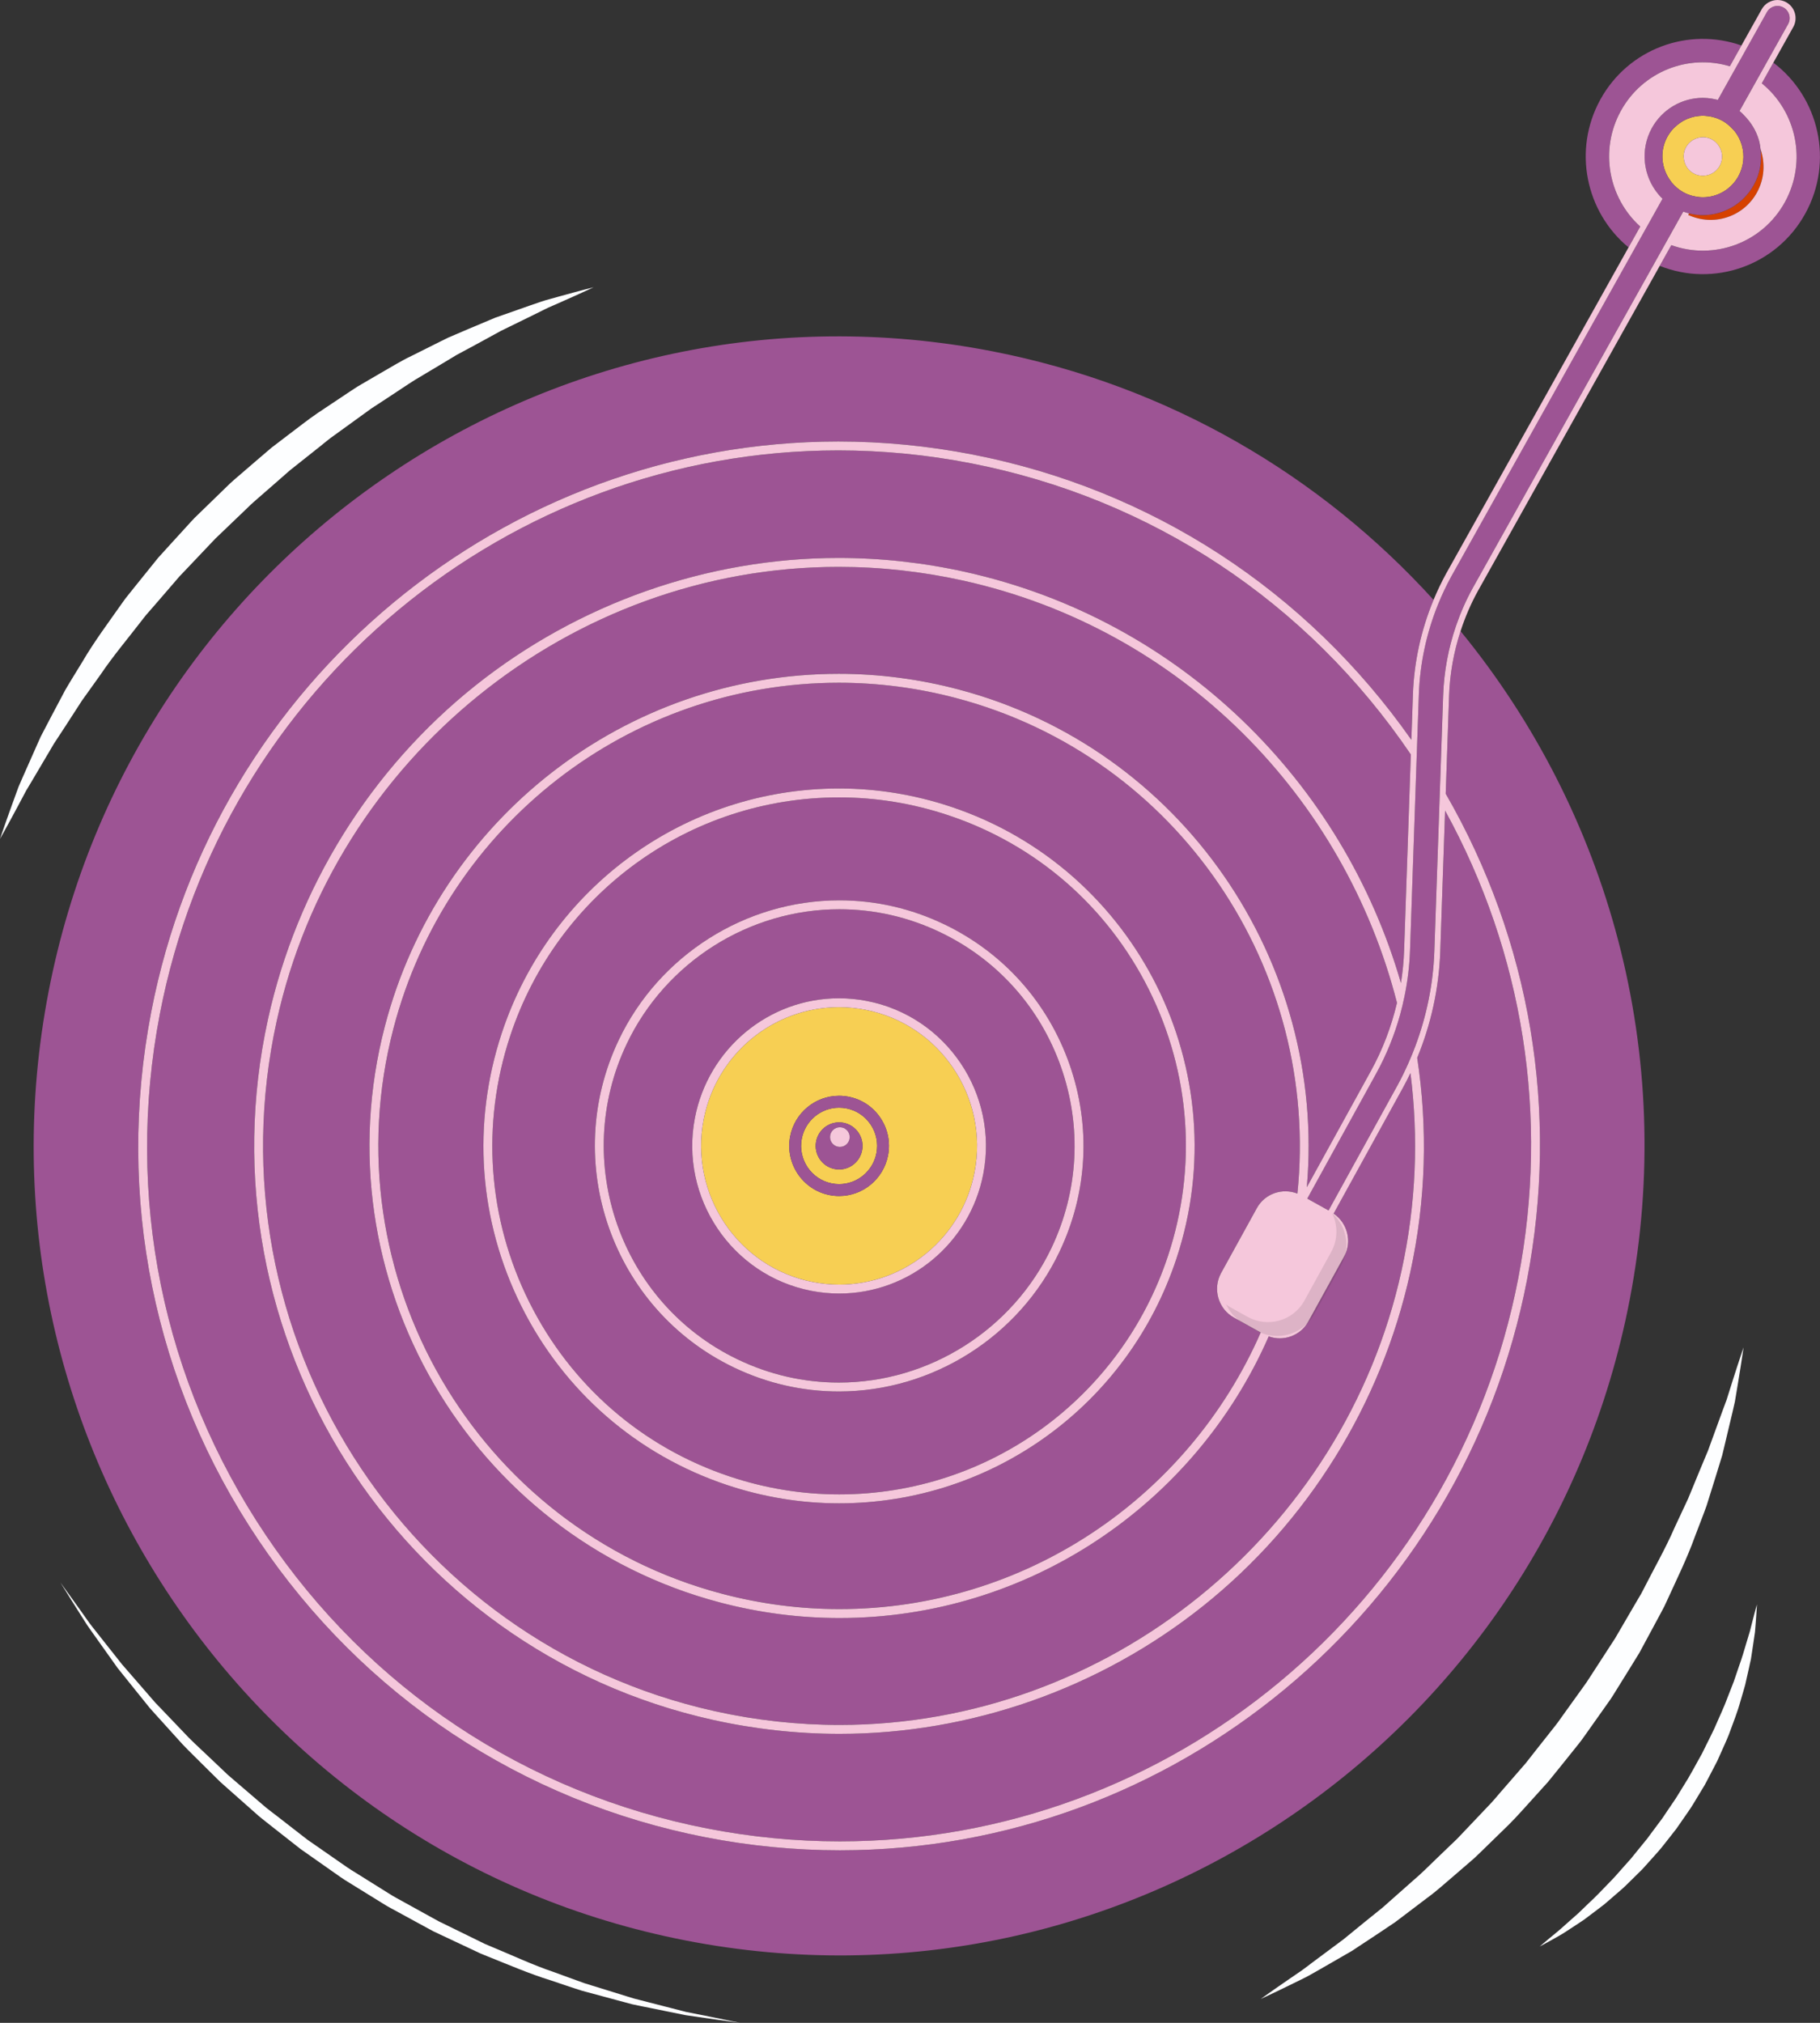
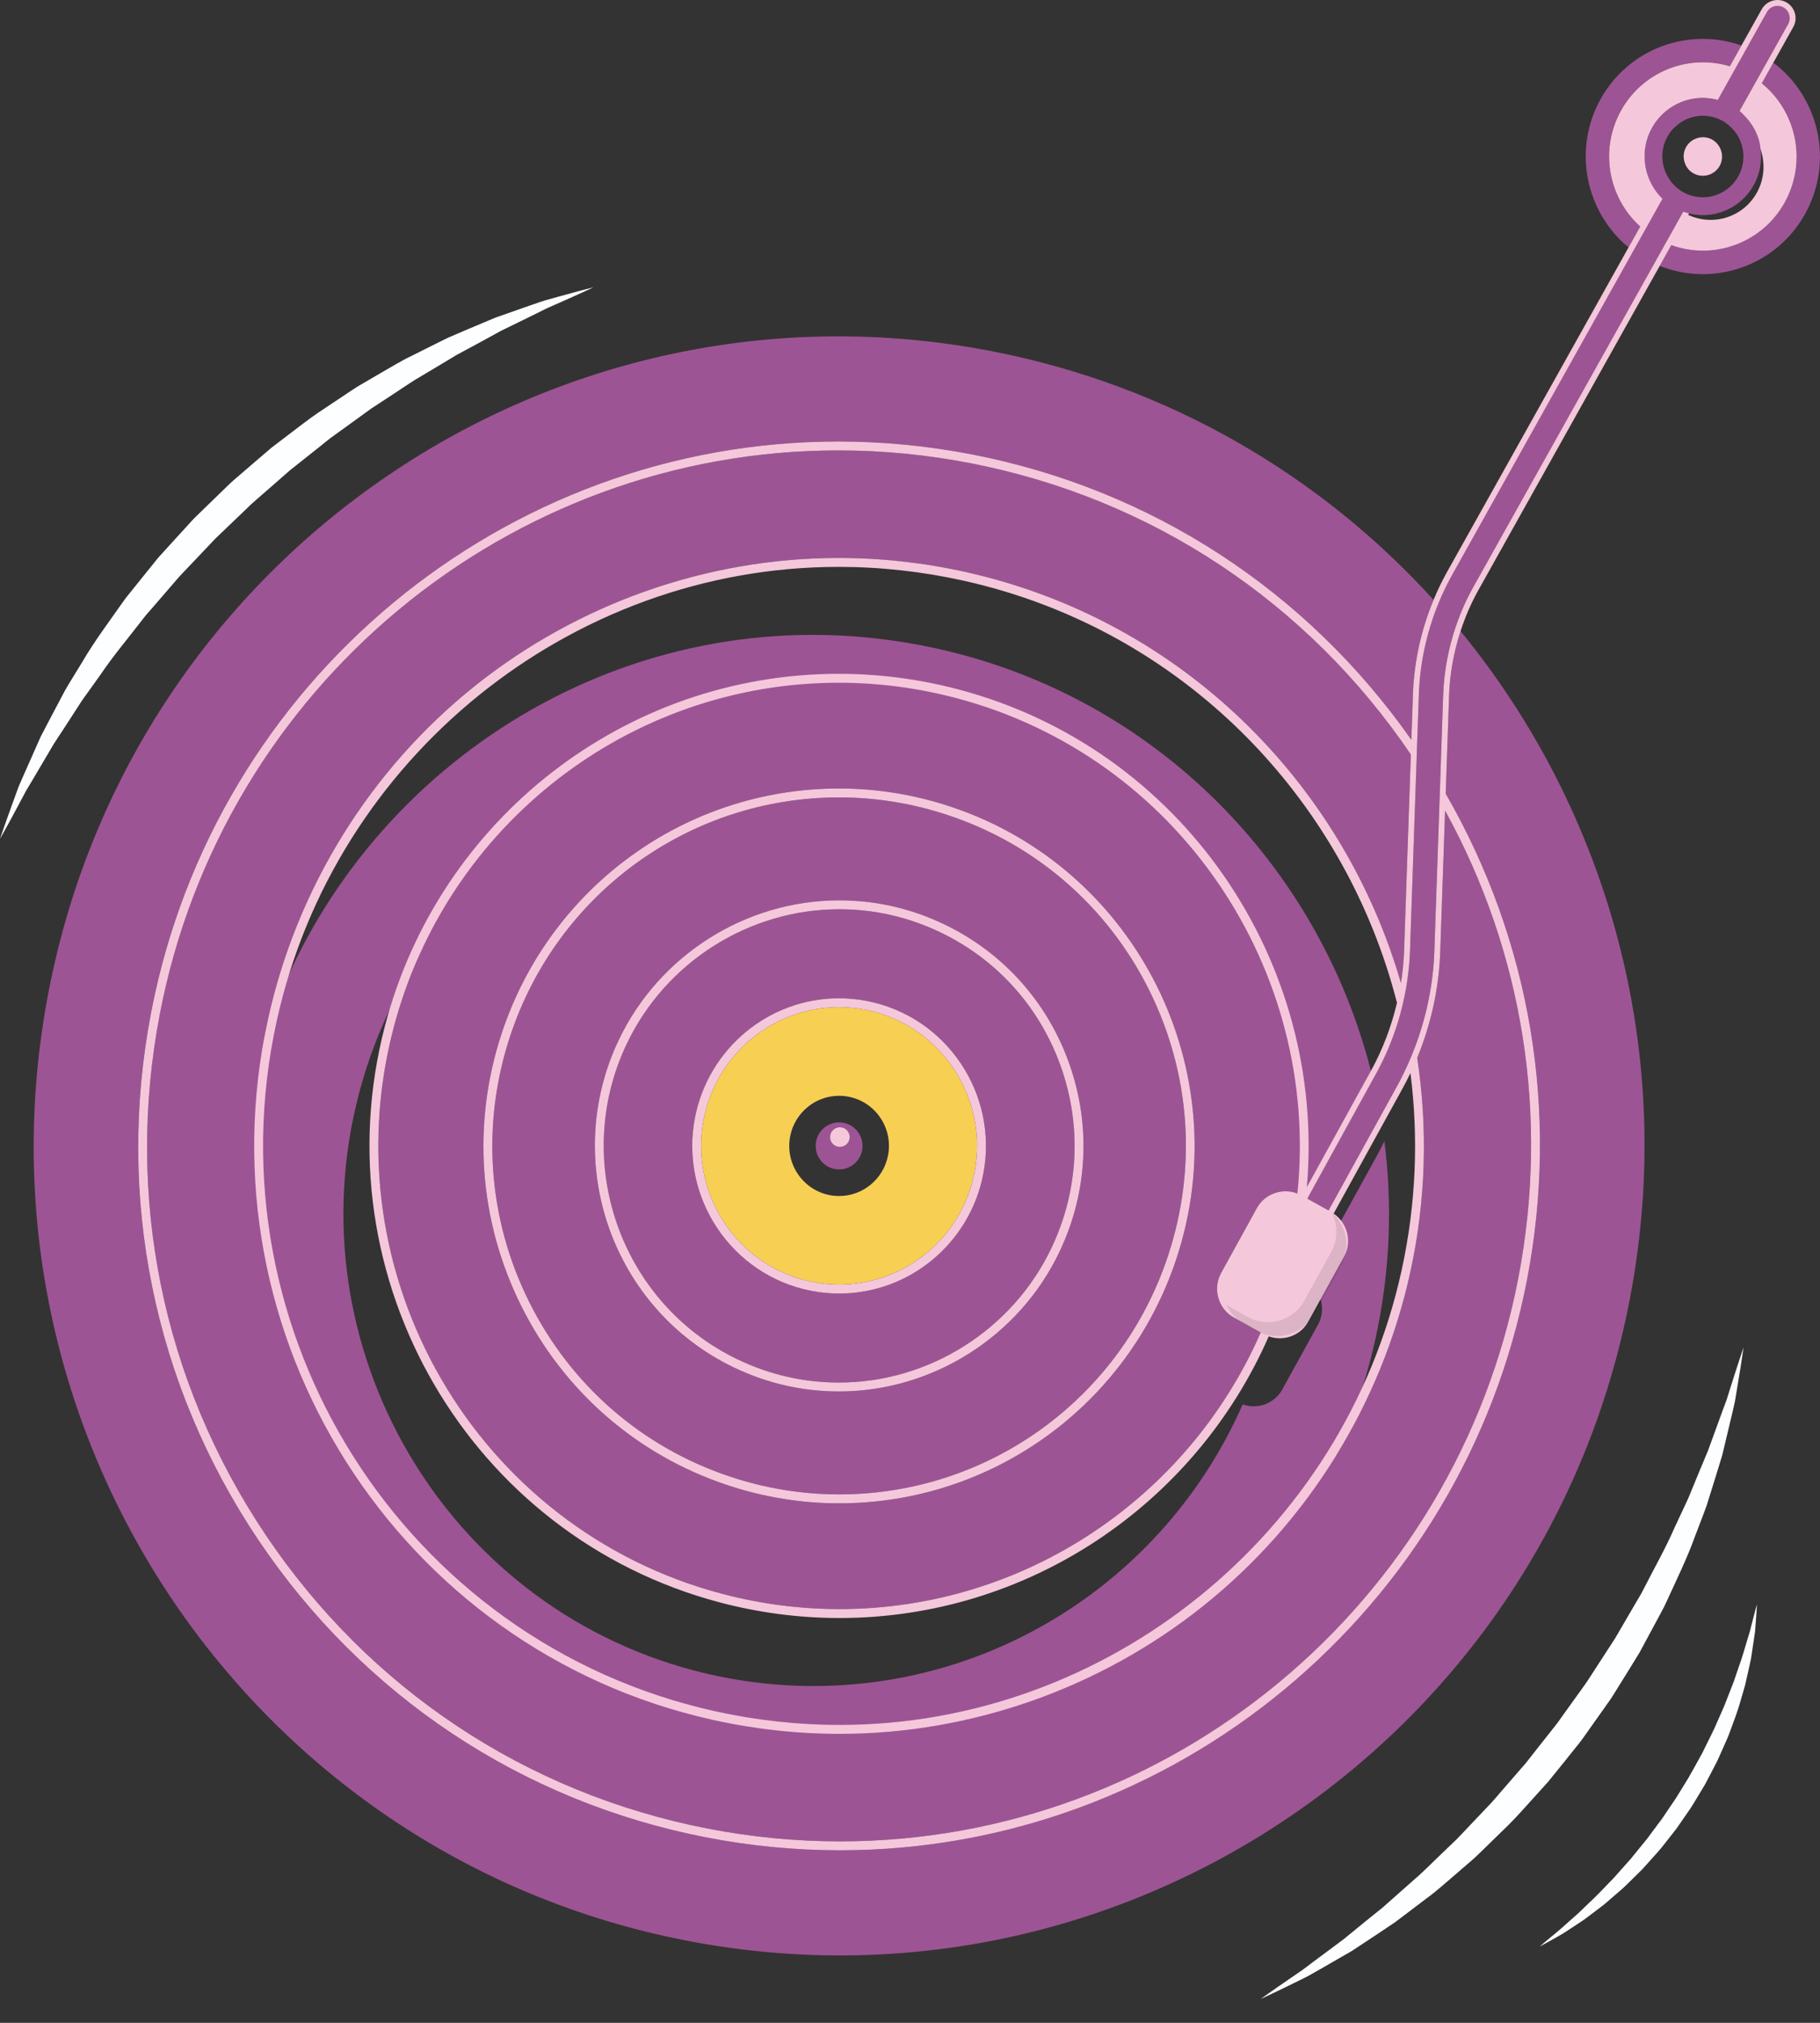
<svg xmlns="http://www.w3.org/2000/svg" x="0px" y="0px" width="100%" viewBox="0 0 180 200" style="vertical-align: middle; max-width: 100%; width: 100%;">
  <rect x="0" y="0" width="180" height="200" fill="#333333" stroke="none" />
  <g>
    <path fill="rgb(247,207,83)" d="M85.584,99.836c-0.863-0.168-1.741-0.253-2.611-0.253c-6.513,0-12.14,4.67-13.381,11.105    c-1.432,7.422,3.414,14.63,10.8,16.068c0.862,0.168,1.741,0.253,2.612,0.253c6.514,0,12.141-4.67,13.379-11.105    C97.816,108.482,92.971,101.273,85.584,99.836z M78.147,112.354c0.448-2.324,2.482-4.012,4.836-4.012    c0.314,0,0.632,0.03,0.942,0.091c1.293,0.252,2.411,0.994,3.148,2.091c0.737,1.097,1.005,2.416,0.754,3.716    c-0.448,2.324-2.481,4.012-4.835,4.012c-0.314,0-0.632-0.03-0.943-0.091C79.381,117.64,77.631,115.036,78.147,112.354z" />
-     <path fill="rgb(247,207,83)" d="M82.273,117.005c0.237,0.047,0.48,0.07,0.72,0.07c1.794,0,3.344-1.287,3.686-3.06    c0.191-0.991-0.014-1.998-0.575-2.834c-0.562-0.836-1.415-1.402-2.4-1.595c-0.238-0.046-0.48-0.069-0.72-0.069    c-1.794,0-3.345,1.287-3.687,3.061C78.902,114.623,80.237,116.609,82.273,117.005z M80.715,112.854    c0.243-1.262,1.458-2.086,2.714-1.841c1.255,0.244,2.076,1.465,1.833,2.727c-0.243,1.261-1.458,2.086-2.713,1.842    C81.292,115.336,80.472,114.115,80.715,112.854z" />
-     <path fill="rgb(247,207,83)" d="M172.27,14.362c-0.144-0.502-0.381-0.961-0.69-1.362c-0.063-0.081-0.139-0.151-0.208-0.228    c-0.068-0.076-0.139-0.15-0.214-0.22c-0.241-0.229-0.502-0.438-0.8-0.604c-0.424-0.236-0.889-0.389-1.364-0.459    c-0.106-0.016-0.212-0.023-0.319-0.03c-0.085-0.006-0.17-0.017-0.256-0.017c-0.025,0-0.049,0.004-0.074,0.005    c-0.678,0.013-1.327,0.196-1.897,0.52c-0.094,0.057-0.187,0.114-0.276,0.177c-0.191,0.13-0.373,0.274-0.54,0.437    c-0.037,0.034-0.072,0.07-0.109,0.105c-0.236,0.248-0.446,0.527-0.616,0.836c-0.709,1.285-0.629,2.787,0.057,3.973    c0.056,0.096,0.115,0.19,0.179,0.282c0.062,0.088,0.12,0.177,0.189,0.261c0.311,0.378,0.688,0.711,1.142,0.963    c0.278,0.155,0.574,0.273,0.879,0.357c0.1,0.027,0.199,0.046,0.3,0.066c0.102,0.02,0.203,0.041,0.306,0.053    c0.151,0.018,0.303,0.029,0.455,0.029c1.459,0,2.807-0.797,3.514-2.079C172.443,16.486,172.566,15.397,172.27,14.362z     M170.078,16.4c-0.2,0.362-0.5,0.629-0.846,0.794c-0.132,0.063-0.271,0.107-0.412,0.138c-0.119,0.026-0.239,0.041-0.361,0.044    c-0.327,0.008-0.66-0.061-0.967-0.231c-0.51-0.284-0.83-0.77-0.936-1.303c-0.034-0.176-0.05-0.356-0.034-0.537    c0.022-0.258,0.095-0.516,0.228-0.757c0.137-0.248,0.322-0.449,0.535-0.607c0.146-0.109,0.309-0.191,0.478-0.254    c0.5-0.184,1.07-0.164,1.573,0.115c0.313,0.175,0.553,0.429,0.719,0.72c0.062,0.106,0.111,0.217,0.151,0.333    c0.047,0.138,0.082,0.279,0.098,0.425C170.342,15.655,170.273,16.045,170.078,16.4z" />
  </g>
  <g>
-     <path fill="#D64100" d="M173.459,18.282c-1.016,1.843-2.951,2.989-5.049,2.989c-0.46,0-0.917-0.061-1.363-0.17l-0.083,0.148    c2.48,1.152,5.455,0.224,6.8-2.216c0.751-1.362,0.822-2.906,0.357-4.271C174.272,15.972,174.06,17.195,173.459,18.282z" />
-   </g>
+     </g>
  <g>
    <path fill="rgb(157,84,148)" d="M143.314,68.771l-0.334,9.701c8.384,14.536,11.253,31.417,8.041,48.071    c-6.303,32.679-34.883,56.397-67.958,56.397c-4.421,0-8.882-0.432-13.259-1.284c-18.172-3.538-33.886-13.976-44.246-29.389    c-10.359-15.413-14.126-33.958-10.604-52.218c6.302-32.679,34.882-56.398,67.958-56.398c4.42,0,8.881,0.432,13.258,1.284    c17.701,3.447,33.053,13.452,43.414,28.21l0.154-4.499c0.111-3.202,0.813-6.38,2.041-9.336    c-11.142-12.27-26.164-21.175-43.641-24.578C54.957,26.325,13.167,54.683,4.8,98.073c-8.368,43.389,19.855,85.379,63.037,93.787    c43.183,8.408,84.972-19.95,93.339-63.339c4.703-24.387-2.153-48.331-16.727-66.12C143.778,64.458,143.389,66.608,143.314,68.771z" />
    <path fill="rgb(157,84,148)" d="M93.799,80.607c-3.512-1.172-7.151-1.767-10.816-1.767c-14.789,0-27.86,9.481-32.527,23.593    c-2.888,8.732-2.218,18.071,1.885,26.297c4.103,8.226,11.147,14.354,19.837,17.254c3.512,1.173,7.15,1.768,10.816,1.768    c14.79,0,27.86-9.481,32.526-23.594c2.889-8.731,2.219-18.07-1.883-26.296C109.531,89.637,102.488,83.509,93.799,80.607z     M104.781,123.768c-3.99,8.388-12.553,13.808-21.81,13.808c-3.617,0-7.117-0.801-10.405-2.38    c-12.017-5.774-17.119-20.295-11.373-32.37c3.992-8.388,12.553-13.807,21.811-13.807c3.616,0,7.116,0.801,10.403,2.38    c5.822,2.797,10.211,7.705,12.359,13.819C107.916,111.33,107.566,117.918,104.781,123.768z" />
    <path fill="rgb(157,84,148)" d="M124.307,119.443c0.793-1.436,2.524-2.019,4.008-1.432c2.287-22.079-11.755-43.203-33.771-49.002    c-3.799-1-7.697-1.508-11.586-1.508c-20.681,0-38.793,14.057-44.044,34.185c-6.371,24.42,8.217,49.495,32.521,55.896    c3.798,1.001,7.696,1.508,11.585,1.508c18.248,0,34.488-10.945,41.667-27.345l-2.654-1.478c-1.553-0.864-2.121-2.849-1.26-4.41    L124.307,119.443z M116.354,124.437c-4.785,14.474-18.193,24.197-33.36,24.197c-3.759,0-7.492-0.609-11.092-1.812    c-8.913-2.977-16.138-9.261-20.346-17.697c-4.208-8.436-4.895-18.014-1.933-26.969c4.786-14.473,18.192-24.198,33.361-24.198    c3.759,0,7.49,0.61,11.091,1.812C112.473,85.913,122.467,105.95,116.354,124.437z" />
    <path fill="rgb(157,84,148)" d="M138.867,93.97l0.666-19.371c-10.229-15.095-25.674-25.32-43.527-28.796    c-4.324-0.842-8.729-1.269-13.094-1.269c-32.656,0-60.874,23.418-67.096,55.684c-3.477,18.028,0.241,36.338,10.47,51.557    c10.228,15.218,25.743,25.522,43.685,29.016c4.322,0.842,8.727,1.269,13.092,1.269c32.657,0,60.874-23.418,67.097-55.684    c3.08-15.973,0.501-32.161-7.238-46.23l-0.48,13.949c-0.124,3.597-0.906,7.168-2.278,10.493c1.046,6.878,0.887,14.056-0.694,21.247    c-2.859,12.999-10.137,24.707-20.496,32.967c-10.211,8.143-22.971,12.627-35.931,12.627c-4.188,0-8.404-0.464-12.532-1.38    c-31.143-6.914-50.883-37.996-44.003-69.289c2.858-12.999,10.137-24.707,20.496-32.967c10.211-8.143,22.972-12.627,35.931-12.627    c4.188,0,8.404,0.465,12.531,1.38c21.377,4.745,37.379,20.878,43.089,40.649C138.724,96.127,138.831,95.05,138.867,93.97z" />
-     <path fill="rgb(157,84,148)" d="M135.586,105.875c1.162-2.108,2.022-4.381,2.576-6.726c-5.178-20.245-21.224-36.934-42.887-41.743    c-4.064-0.902-8.217-1.36-12.342-1.36c-26.478,0-49.848,18.884-55.568,44.903c-6.776,30.817,12.664,61.429,43.334,68.237    c4.065,0.902,8.218,1.359,12.342,1.359c26.478,0,49.849-18.884,55.569-44.902c1.452-6.604,1.691-13.195,0.884-19.548    c-0.246,0.514-0.505,1.021-0.78,1.521l-6.819,12.373c1.371,0.927,1.851,2.773,1.034,4.253l-3.535,6.415    c-0.774,1.407-2.455,1.998-3.916,1.47c-7.324,16.701-23.87,27.847-42.459,27.847c-3.964,0-7.937-0.518-11.808-1.537    c-24.772-6.525-39.642-32.083-33.148-56.974c5.353-20.516,23.813-34.844,44.894-34.844c3.964,0,7.937,0.517,11.809,1.537    c22.2,5.848,36.434,26.983,34.479,49.223L135.586,105.875z" />
+     <path fill="rgb(157,84,148)" d="M135.586,105.875c-5.178-20.245-21.224-36.934-42.887-41.743    c-4.064-0.902-8.217-1.36-12.342-1.36c-26.478,0-49.848,18.884-55.568,44.903c-6.776,30.817,12.664,61.429,43.334,68.237    c4.065,0.902,8.218,1.359,12.342,1.359c26.478,0,49.849-18.884,55.569-44.902c1.452-6.604,1.691-13.195,0.884-19.548    c-0.246,0.514-0.505,1.021-0.78,1.521l-6.819,12.373c1.371,0.927,1.851,2.773,1.034,4.253l-3.535,6.415    c-0.774,1.407-2.455,1.998-3.916,1.47c-7.324,16.701-23.87,27.847-42.459,27.847c-3.964,0-7.937-0.518-11.808-1.537    c-24.772-6.525-39.642-32.083-33.148-56.974c5.353-20.516,23.813-34.844,44.894-34.844c3.964,0,7.937,0.517,11.809,1.537    c22.2,5.848,36.434,26.983,34.479,49.223L135.586,105.875z" />
    <path fill="rgb(157,84,148)" d="M93.029,92.194c-3.167-1.522-6.541-2.294-10.024-2.294c-8.922,0-17.172,5.223-21.019,13.306    c-5.537,11.636-0.621,25.629,10.959,31.193c3.168,1.521,6.542,2.294,10.026,2.294c8.923,0,17.171-5.224,21.019-13.307    c2.682-5.637,3.02-11.985,0.949-17.877S98.641,94.889,93.029,92.194z M97.246,116.072c-1.32,6.849-7.311,11.819-14.243,11.819    c-0.926,0-1.861-0.091-2.778-0.269c-7.862-1.531-13.019-9.203-11.496-17.103c1.321-6.849,7.311-11.82,14.243-11.82    c0.926,0,1.861,0.09,2.778,0.269C93.613,100.501,98.77,108.173,97.246,116.072z" />
-     <path fill="rgb(157,84,148)" d="M83.926,108.433c-0.311-0.061-0.628-0.091-0.942-0.091c-2.354,0-4.388,1.688-4.836,4.012    c-0.517,2.683,1.233,5.286,3.903,5.807c0.311,0.061,0.628,0.091,0.943,0.091c2.354,0,4.387-1.688,4.835-4.012    c0.251-1.3-0.018-2.619-0.754-3.716C86.336,109.427,85.219,108.685,83.926,108.433z M86.679,114.016    c-0.342,1.772-1.892,3.06-3.686,3.06c-0.24,0-0.483-0.023-0.72-0.07c-2.036-0.396-3.371-2.382-2.977-4.427    c0.342-1.773,1.893-3.061,3.687-3.061c0.24,0,0.482,0.023,0.72,0.069c0.986,0.192,1.838,0.759,2.4,1.595    C86.666,112.018,86.871,113.024,86.679,114.016z" />
    <path fill="rgb(157,84,148)" d="M83.429,111.013c-1.256-0.245-2.471,0.579-2.714,1.841s0.577,2.482,1.833,2.728    c1.255,0.244,2.47-0.581,2.713-1.842C85.504,112.478,84.684,111.257,83.429,111.013z M82.88,113.377    c-0.524-0.102-0.866-0.611-0.764-1.138c0.101-0.526,0.608-0.871,1.132-0.769c0.524,0.102,0.866,0.611,0.765,1.138    C83.912,113.136,83.405,113.479,82.88,113.377z" />
    <path fill="rgb(157,84,148)" d="M175.386,6.195l-1.144,2.044c3.437,2.789,4.497,7.731,2.283,11.749c-2.233,4.053-7.028,5.765-11.232,4.249    l-1.146,2.048c5.336,2.133,11.545,0.011,14.399-5.171C181.379,15.976,179.924,9.63,175.386,6.195z" />
    <path fill="rgb(157,84,148)" d="M161.064,24.46l1.154-2.063c-3.143-2.835-4.049-7.565-1.916-11.436c2.153-3.907,6.688-5.645,10.778-4.406    l1.15-2.057c-5.231-1.843-11.174,0.301-13.95,5.338C155.529,14.829,156.824,20.965,161.064,24.46z" />
    <path fill="rgb(157,84,148)" d="M166.443,20.98l0.031-0.057c0.095,0.034,0.189,0.064,0.285,0.094c0.096,0.029,0.19,0.06,0.287,0.084    c0.446,0.11,0.903,0.17,1.363,0.17c2.098,0,4.033-1.146,5.049-2.989c0.601-1.087,0.813-2.31,0.662-3.521    c-0.037-0.297-0.079-0.594-0.162-0.887c-0.274-0.959-0.798-1.794-1.482-2.48c-0.072-0.072-0.136-0.151-0.212-0.22    c-0.075-0.067-0.148-0.133-0.227-0.197l1.735-3.103l1.136-2.031l1.938-3.464c0.32-0.582,0.109-1.319-0.471-1.642    c-0.178-0.099-0.379-0.152-0.582-0.152c-0.438,0-0.842,0.239-1.053,0.624l-1.954,3.494l-1.146,2.048l-1.747,3.123    c-0.1-0.027-0.2-0.042-0.301-0.063c-0.101-0.021-0.201-0.043-0.303-0.059c-0.289-0.045-0.581-0.075-0.874-0.075    c-2.098,0-4.033,1.146-5.051,2.989c-1.188,2.157-0.853,4.75,0.639,6.535c0.066,0.08,0.133,0.161,0.204,0.237    c0.068,0.074,0.143,0.143,0.216,0.213l-1.749,3.127l-1.144,2.043l-17.988,32.155c-0.502,0.911-0.946,1.853-1.336,2.818    c-1.134,2.816-1.78,5.833-1.885,8.871l-0.182,5.27l-0.052,1.512l-0.638,18.541c-0.053,1.522-0.24,3.04-0.548,4.532    c-0.126,0.612-0.271,1.221-0.438,1.824c-0.563,2.021-1.356,3.979-2.37,5.815l-6.805,12.349l2.104,1.171l6.807-12.349    c0.417-0.757,0.789-1.538,1.138-2.329c0.228-0.518,0.44-1.04,0.639-1.57c1.118-2.992,1.768-6.163,1.878-9.358l0.513-14.896    l0.058-1.673l0.301-8.753c0.08-2.337,0.515-4.662,1.273-6.873c0.441-1.288,0.991-2.539,1.648-3.73l17.955-32.097l1.133-2.025    L166.443,20.98z M165.63,12.58c0.173-0.158,0.351-0.304,0.54-0.437c0.091-0.062,0.181-0.123,0.276-0.177    c0.152-0.093,0.318-0.152,0.478-0.229c0.445-0.18,0.925-0.282,1.42-0.291c0.025,0,0.049-0.005,0.074-0.005    c0.086,0,0.171,0.011,0.256,0.017c0.107,0.007,0.213,0.014,0.319,0.03c0.476,0.07,0.94,0.223,1.364,0.459    c0.298,0.166,0.559,0.376,0.8,0.604c0.075,0.07,0.146,0.145,0.214,0.22c0.069,0.077,0.145,0.146,0.208,0.228    c0.31,0.401,0.547,0.859,0.69,1.362c0.297,1.035,0.174,2.124-0.346,3.066c-0.707,1.282-2.055,2.079-3.514,2.079    c-0.152,0-0.304-0.012-0.455-0.029c-0.103-0.012-0.204-0.033-0.306-0.053c-0.101-0.02-0.2-0.039-0.3-0.066    c-0.305-0.084-0.601-0.202-0.879-0.357c-0.453-0.252-0.831-0.584-1.142-0.963c-0.069-0.084-0.128-0.173-0.189-0.261    c-0.063-0.092-0.123-0.186-0.179-0.282c-0.686-1.187-0.766-2.688-0.057-3.973c0.17-0.309,0.38-0.588,0.616-0.836    C165.556,12.648,165.594,12.616,165.63,12.58z" />
  </g>
  <g>
    <path fill="rgb(245, 199, 219)" d="M94.074,79.771c-3.601-1.202-7.332-1.812-11.091-1.812c-15.168,0-28.575,9.725-33.361,24.198    c-2.961,8.955-2.274,18.533,1.933,26.969c4.208,8.437,11.434,14.721,20.346,17.697c3.601,1.202,7.333,1.812,11.092,1.812    c15.167,0,28.575-9.724,33.36-24.197C122.467,105.95,112.473,85.913,94.074,79.771z M115.52,124.158    c-4.666,14.112-17.736,23.594-32.526,23.594c-3.666,0-7.304-0.595-10.816-1.768c-8.69-2.9-15.735-9.028-19.837-17.254    c-4.103-8.226-4.772-17.564-1.885-26.297c4.667-14.111,17.738-23.593,32.527-23.593c3.665,0,7.304,0.594,10.816,1.767    c8.689,2.901,15.732,9.029,19.838,17.255C117.738,106.088,118.408,115.427,115.52,124.158z" />
    <path fill="rgb(245, 199, 219)" d="M93.408,91.398c-3.288-1.579-6.787-2.38-10.403-2.38c-9.258,0-17.819,5.419-21.811,13.807    c-5.746,12.075-0.644,26.596,11.373,32.37c3.288,1.579,6.788,2.38,10.405,2.38c9.257,0,17.819-5.42,21.81-13.808    c2.785-5.85,3.135-12.438,0.986-18.551C103.619,99.103,99.23,94.195,93.408,91.398z M103.99,123.387    c-3.848,8.083-12.096,13.307-21.019,13.307c-3.485,0-6.858-0.772-10.026-2.294c-11.58-5.564-16.496-19.558-10.959-31.193    C65.833,95.123,74.083,89.9,83.005,89.9c3.484,0,6.857,0.772,10.024,2.294c5.611,2.695,9.84,7.424,11.91,13.316    S106.672,117.75,103.99,123.387z" />
    <path fill="rgb(245, 199, 219)" d="M85.75,98.97c-0.917-0.179-1.852-0.269-2.778-0.269c-6.932,0-12.922,4.971-14.243,11.82    c-1.523,7.899,3.634,15.571,11.496,17.103c0.917,0.178,1.852,0.269,2.778,0.269c6.932,0,12.922-4.971,14.243-11.819    C98.77,108.173,93.613,100.501,85.75,98.97z M96.383,115.904c-1.238,6.436-6.866,11.105-13.379,11.105    c-0.871,0-1.75-0.085-2.612-0.253c-7.386-1.438-12.231-8.646-10.8-16.068c1.241-6.436,6.868-11.105,13.381-11.105    c0.87,0,1.749,0.085,2.611,0.253C92.971,101.273,97.816,108.482,96.383,115.904z" />
    <circle fill="rgb(245, 199, 219)" cx="83.064" cy="112.424" r="0.971" />
    <path fill="rgb(245, 199, 219)" d="M174.242,8.239l1.144-2.044l1.974-3.528c0.479-0.867,0.164-1.962-0.699-2.442    C176.396,0.078,176.098,0,175.795,0c-0.648,0-1.25,0.355-1.564,0.925l-1.999,3.573l-1.15,2.057c-4.09-1.239-8.625,0.5-10.778,4.406    c-2.133,3.871-1.227,8.6,1.916,11.436l-1.154,2.063l-18.031,32.232c-0.467,0.848-0.883,1.724-1.254,2.619    c-1.229,2.957-1.93,6.135-2.041,9.336l-0.154,4.499c-10.361-14.759-25.713-24.764-43.414-28.21    c-4.377-0.852-8.837-1.284-13.258-1.284c-33.076,0-61.656,23.719-67.958,56.398c-3.521,18.26,0.245,36.805,10.604,52.218    c10.36,15.413,26.074,25.851,44.246,29.389c4.377,0.853,8.838,1.284,13.259,1.284c33.075,0,61.655-23.719,67.958-56.397    c3.212-16.653,0.343-33.535-8.041-48.071l0.334-9.701c0.074-2.163,0.464-4.313,1.135-6.371c0.447-1.372,1.017-2.704,1.713-3.966    l17.985-32.15l1.146-2.048c4.204,1.516,8.999-0.196,11.232-4.249C178.739,15.97,177.679,11.028,174.242,8.239z M138.611,125.644    c-5.721,26.019-29.092,44.902-55.569,44.902c-4.125,0-8.277-0.457-12.342-1.359c-30.67-6.809-50.11-37.42-43.334-68.237    c5.72-26.019,29.09-44.903,55.568-44.903c4.125,0,8.277,0.458,12.342,1.36c21.663,4.809,37.709,21.498,42.887,41.743    c-0.554,2.345-1.414,4.618-2.576,6.726l-6.341,11.504c1.954-22.24-12.279-43.375-34.479-49.223    c-3.872-1.02-7.844-1.537-11.809-1.537c-21.081,0-39.541,14.328-44.894,34.844c-6.494,24.891,8.376,50.448,33.148,56.974    c3.871,1.02,7.843,1.537,11.808,1.537c18.589,0,35.135-11.146,42.459-27.847c1.461,0.528,3.142-0.063,3.916-1.47l3.535-6.415    c0.816-1.479,0.337-3.326-1.034-4.253l6.819-12.373c0.275-0.499,0.534-1.007,0.78-1.521    C140.303,112.448,140.063,119.04,138.611,125.644z M128.314,118.012c-1.483-0.587-3.215-0.004-4.008,1.432l-3.535,6.415    c-0.861,1.562-0.293,3.546,1.26,4.41l2.654,1.478c-7.179,16.399-23.419,27.345-41.667,27.345c-3.889,0-7.787-0.507-11.585-1.508    c-24.304-6.401-38.892-31.477-32.521-55.896c5.251-20.128,23.363-34.185,44.044-34.185c3.889,0,7.787,0.507,11.586,1.508    C116.56,74.809,130.602,95.933,128.314,118.012z M150.16,126.375c-6.223,32.266-34.439,55.684-67.097,55.684    c-4.365,0-8.77-0.427-13.092-1.269c-17.942-3.493-33.457-13.798-43.685-29.016c-10.229-15.219-13.947-33.528-10.47-51.557    c6.222-32.266,34.44-55.684,67.096-55.684c4.365,0,8.77,0.427,13.094,1.269c17.854,3.476,33.298,13.701,43.527,28.796    l-0.666,19.371c-0.036,1.08-0.144,2.157-0.313,3.225c-5.71-19.771-21.712-35.904-43.089-40.649    c-4.127-0.916-8.343-1.38-12.531-1.38c-12.958,0-25.719,4.485-35.931,12.627c-10.358,8.26-17.638,19.968-20.496,32.967    c-6.88,31.293,12.86,62.375,44.003,69.289c4.127,0.916,8.343,1.38,12.532,1.38c12.96,0,25.72-4.484,35.931-12.627    c10.359-8.26,17.637-19.968,20.496-32.967c1.581-7.191,1.74-14.369,0.694-21.247c1.372-3.325,2.154-6.896,2.278-10.493l0.48-13.949    C150.661,94.214,153.24,110.402,150.16,126.375z M173.764,19.033c-1.345,2.44-4.319,3.368-6.8,2.216l0.083-0.148    c-0.097-0.024-0.191-0.055-0.287-0.084c-0.096-0.029-0.19-0.06-0.285-0.094l-0.031,0.057l-1.705,3.046l-1.133,2.025L145.65,58.148    c-0.657,1.191-1.207,2.442-1.648,3.73c-0.759,2.211-1.193,4.536-1.273,6.873l-0.301,8.753l-0.058,1.673l-0.513,14.896    c-0.11,3.195-0.76,6.366-1.878,9.358c-0.198,0.53-0.411,1.053-0.639,1.57c-0.349,0.791-0.721,1.572-1.138,2.329l-6.807,12.349    l-2.104-1.171l6.805-12.349c1.014-1.836,1.807-3.794,2.37-5.815c0.167-0.603,0.312-1.211,0.438-1.824    c0.308-1.492,0.495-3.009,0.548-4.532l0.638-18.541l0.052-1.512l0.182-5.27c0.104-3.037,0.751-6.054,1.885-8.871    c0.39-0.965,0.834-1.908,1.336-2.818l17.988-32.155l1.144-2.043l1.749-3.127c-0.073-0.07-0.147-0.139-0.216-0.213    c-0.071-0.077-0.138-0.157-0.204-0.237c-1.491-1.785-1.826-4.378-0.639-6.535c1.018-1.843,2.953-2.989,5.051-2.989    c0.293,0,0.585,0.03,0.874,0.075c0.102,0.016,0.202,0.038,0.303,0.059c0.101,0.021,0.201,0.037,0.301,0.063l1.747-3.123    l1.146-2.048l1.954-3.494c0.211-0.385,0.615-0.624,1.053-0.624c0.203,0,0.404,0.053,0.582,0.152c0.58,0.323,0.791,1.06,0.471,1.642    l-1.938,3.464l-1.136,2.031l-1.735,3.103c0.078,0.063,0.151,0.13,0.227,0.197c0.076,0.068,0.14,0.147,0.212,0.22    c0.685,0.686,1.208,1.521,1.482,2.48c0.083,0.293,0.125,0.59,0.162,0.887C174.586,16.127,174.515,17.671,173.764,19.033z" />
    <path fill="rgb(245, 199, 219)" d="M170.055,14.523c-0.166-0.291-0.405-0.545-0.719-0.72c-0.503-0.279-1.073-0.299-1.573-0.115    c-0.169,0.063-0.331,0.145-0.478,0.254c-0.213,0.158-0.398,0.359-0.535,0.607c-0.133,0.241-0.205,0.499-0.228,0.757    c-0.016,0.181,0,0.361,0.034,0.537c0.105,0.533,0.426,1.02,0.936,1.303c0.307,0.17,0.64,0.239,0.967,0.231    c0.122-0.003,0.242-0.018,0.361-0.044c0.142-0.031,0.28-0.075,0.412-0.138c0.346-0.166,0.646-0.433,0.846-0.794    c0.195-0.355,0.264-0.745,0.226-1.12c-0.016-0.146-0.051-0.287-0.098-0.425C170.166,14.74,170.116,14.629,170.055,14.523z" />
  </g>
  <path opacity="0.1" d="M131.752,119.957c0.561,1.173,0.582,2.598-0.09,3.815l-2.666,4.839c-1.1,1.994-3.631,2.688-5.617,1.583   l-1.402-0.781c-0.258-0.143-0.512-0.276-0.725-0.463c0.357,0.747,0.918,1.43,1.689,1.859l1.404,0.782   c1.986,1.104,4.535,0.331,5.635-1.664l2.666-4.838C133.604,123.353,133.188,121.213,131.752,119.957" fill="#000000" />
  <g>
    <path fill="#FDFEFF" d="M8.104,69.27c0.602-0.842,1.224-1.712,1.864-2.607c1.229-1.823,2.73-3.591,4.186-5.487l0.278-0.353    l0.297-0.34c0.199-0.227,0.397-0.455,0.596-0.684c0.397-0.459,0.796-0.921,1.198-1.387s0.805-0.933,1.21-1.404    c0.427-0.45,0.857-0.903,1.29-1.357c0.431-0.454,0.864-0.91,1.298-1.368l0.652-0.687c0.212-0.235,0.438-0.456,0.67-0.672    c0.915-0.876,1.833-1.756,2.752-2.636c0.448-0.453,0.933-0.864,1.412-1.281c0.479-0.417,0.958-0.835,1.435-1.251    c0.477-0.418,0.952-0.834,1.426-1.25c0.494-0.392,0.985-0.783,1.476-1.172c0.491-0.39,0.979-0.777,1.465-1.163    c0.488-0.384,0.954-0.792,1.461-1.138c0.996-0.72,1.979-1.432,2.945-2.131c0.242-0.175,0.479-0.355,0.722-0.523    c0.249-0.162,0.495-0.322,0.741-0.482c0.491-0.322,0.976-0.641,1.457-0.957c0.963-0.629,1.886-1.279,2.841-1.818    c0.942-0.563,1.858-1.112,2.745-1.643c0.221-0.134,0.441-0.267,0.659-0.398c0.224-0.12,0.445-0.238,0.665-0.356    c0.439-0.236,0.871-0.468,1.293-0.696c0.844-0.461,1.653-0.902,2.422-1.323c0.788-0.385,1.535-0.751,2.236-1.095    c0.702-0.346,1.365-0.661,1.97-0.971c0.301-0.16,0.602-0.285,0.886-0.41c0.285-0.125,0.557-0.245,0.814-0.358    c1.033-0.449,1.839-0.828,2.393-1.076c0.553-0.255,0.847-0.392,0.847-0.392s-0.313,0.081-0.899,0.231    c-0.585,0.159-1.449,0.377-2.54,0.687c-0.274,0.077-0.563,0.157-0.865,0.241c-0.302,0.085-0.621,0.167-0.942,0.283    c-0.65,0.214-1.345,0.467-2.093,0.727c-0.748,0.263-1.544,0.542-2.383,0.837c-0.82,0.345-1.683,0.707-2.582,1.085    c-0.449,0.192-0.908,0.388-1.375,0.588c-0.234,0.101-0.47,0.202-0.708,0.304c-0.232,0.114-0.467,0.229-0.703,0.345    c-0.944,0.472-1.919,0.96-2.922,1.462c-1.018,0.479-1.994,1.093-3.02,1.675c-0.51,0.297-1.026,0.598-1.546,0.901    c-0.259,0.152-0.52,0.306-0.782,0.459c-0.258,0.161-0.51,0.334-0.767,0.501c-1.021,0.681-2.059,1.373-3.11,2.073    c-1.047,0.707-2.043,1.513-3.076,2.285c-0.513,0.392-1.027,0.784-1.544,1.178c-0.494,0.422-0.989,0.846-1.485,1.27    c-0.495,0.426-0.991,0.853-1.487,1.28c-0.497,0.428-1.001,0.846-1.464,1.312c-0.941,0.914-1.882,1.828-2.819,2.737    c-0.482,0.443-0.9,0.945-1.344,1.42c-0.438,0.48-0.875,0.959-1.311,1.436c-0.434,0.478-0.866,0.954-1.296,1.427    c-0.401,0.499-0.801,0.994-1.199,1.486c-0.396,0.493-0.791,0.982-1.183,1.468c-0.195,0.243-0.389,0.486-0.582,0.728l-0.289,0.363    l-0.269,0.375c-1.415,2.012-2.837,3.913-3.971,5.861c-0.583,0.962-1.169,1.885-1.699,2.799c-0.495,0.935-0.974,1.837-1.432,2.704    c-0.227,0.434-0.449,0.859-0.666,1.274c-0.108,0.208-0.216,0.413-0.321,0.615c-0.094,0.209-0.188,0.417-0.279,0.622    c-0.362,0.818-0.706,1.594-1.029,2.323c-0.32,0.728-0.628,1.405-0.894,2.037c-0.234,0.643-0.449,1.234-0.643,1.767    c-0.393,1.064-0.677,1.912-0.882,2.485C0.104,82.633,0,82.941,0,82.941s0.158-0.284,0.455-0.815    c0.289-0.535,0.729-1.313,1.258-2.316c0.267-0.501,0.562-1.055,0.884-1.659c0.357-0.582,0.725-1.217,1.125-1.891    c0.397-0.673,0.821-1.39,1.267-2.145c0.111-0.188,0.223-0.379,0.337-0.573c0.123-0.188,0.249-0.379,0.375-0.572    c0.253-0.385,0.511-0.78,0.775-1.183C6.997,70.98,7.542,70.14,8.104,69.27z" />
    <path fill="#FDFEFF" d="M154.334,174.658c0.41-0.511,0.82-1.021,1.23-1.532c0.41-0.512,0.828-1.017,1.199-1.56    c0.76-1.072,1.518-2.144,2.273-3.211c0.393-0.523,0.711-1.095,1.061-1.643c0.344-0.554,0.686-1.104,1.027-1.653    c0.338-0.551,0.676-1.098,1.012-1.642c0.305-0.564,0.607-1.125,0.908-1.683c0.299-0.558,0.6-1.11,0.895-1.66    c0.148-0.276,0.295-0.551,0.441-0.824l0.215-0.409l0.197-0.419c1.023-2.238,2.074-4.369,2.834-6.493    c0.396-1.054,0.805-2.069,1.16-3.065c0.314-1.01,0.621-1.984,0.914-2.922c0.143-0.468,0.283-0.927,0.422-1.375    c0.068-0.224,0.137-0.445,0.203-0.663c0.055-0.224,0.107-0.445,0.16-0.662c0.207-0.871,0.404-1.697,0.588-2.474    c0.184-0.775,0.363-1.497,0.508-2.168c0.113-0.675,0.217-1.295,0.309-1.855c0.193-1.119,0.318-2.005,0.414-2.605    c0.09-0.603,0.137-0.925,0.137-0.925s-0.104,0.309-0.297,0.886c-0.188,0.579-0.479,1.425-0.816,2.509    c-0.17,0.541-0.357,1.141-0.564,1.793c-0.246,0.638-0.49,1.33-0.762,2.066c-0.268,0.735-0.553,1.518-0.854,2.342    c-0.076,0.206-0.15,0.414-0.227,0.625c-0.088,0.208-0.176,0.418-0.266,0.632c-0.178,0.425-0.359,0.861-0.545,1.306    c-0.367,0.89-0.748,1.816-1.143,2.775c-0.439,0.938-0.891,1.909-1.357,2.906c-0.875,2.019-2.027,4.034-3.111,6.165l-0.209,0.397    l-0.232,0.389c-0.15,0.26-0.305,0.521-0.459,0.783c-0.305,0.523-0.613,1.052-0.924,1.583s-0.621,1.066-0.934,1.603    c-0.338,0.521-0.68,1.046-1.02,1.572c-0.342,0.526-0.684,1.055-1.027,1.584l-0.516,0.795c-0.166,0.271-0.348,0.529-0.535,0.785    c-0.74,1.03-1.482,2.064-2.227,3.099c-0.355,0.527-0.758,1.02-1.154,1.519c-0.393,0.499-0.787,0.997-1.182,1.494    c-0.391,0.498-0.783,0.996-1.172,1.492c-0.416,0.476-0.826,0.951-1.236,1.424c-0.414,0.473-0.822,0.944-1.229,1.413    c-0.41,0.467-0.795,0.954-1.23,1.388c-0.846,0.892-1.684,1.771-2.504,2.638c-0.207,0.217-0.408,0.438-0.617,0.647    c-0.213,0.205-0.428,0.408-0.639,0.611c-0.424,0.407-0.842,0.81-1.258,1.209c-0.832,0.796-1.621,1.604-2.463,2.31    c-0.822,0.729-1.623,1.436-2.396,2.121c-0.193,0.172-0.385,0.343-0.576,0.512c-0.197,0.159-0.393,0.317-0.588,0.474    c-0.391,0.313-0.77,0.621-1.145,0.922c-0.746,0.609-1.459,1.192-2.139,1.747c-0.705,0.524-1.371,1.021-2,1.489    c-0.627,0.47-1.221,0.9-1.758,1.317c-0.268,0.213-0.539,0.391-0.797,0.566s-0.502,0.344-0.734,0.503    c-0.934,0.632-1.658,1.152-2.156,1.498c-0.496,0.354-0.76,0.541-0.76,0.541s0.293-0.137,0.842-0.394    c0.545-0.264,1.354-0.637,2.371-1.144c0.256-0.125,0.523-0.257,0.807-0.396c0.279-0.14,0.58-0.279,0.873-0.452    c0.6-0.33,1.236-0.707,1.926-1.1c0.688-0.396,1.418-0.817,2.189-1.262c0.744-0.49,1.523-1.005,2.34-1.543    c0.406-0.271,0.822-0.549,1.244-0.832c0.213-0.141,0.426-0.285,0.643-0.429c0.207-0.155,0.416-0.312,0.627-0.47    c0.842-0.638,1.711-1.298,2.605-1.976c0.914-0.658,1.762-1.442,2.664-2.203c0.447-0.386,0.898-0.776,1.355-1.17    c0.227-0.197,0.455-0.396,0.686-0.596c0.223-0.206,0.439-0.422,0.66-0.634c0.881-0.857,1.775-1.729,2.68-2.611    c0.9-0.889,1.732-1.864,2.605-2.813c0.434-0.479,0.869-0.96,1.303-1.442C153.516,175.674,153.926,175.166,154.334,174.658z" />
-     <path fill="#FDFEFF" d="M69.702,199.287c-0.554-0.109-1.167-0.23-1.833-0.362c-0.657-0.169-1.369-0.352-2.128-0.547    c-0.758-0.195-1.564-0.402-2.416-0.621c-0.212-0.055-0.428-0.109-0.646-0.166c-0.215-0.065-0.433-0.134-0.654-0.202    c-0.44-0.136-0.892-0.275-1.352-0.418c-0.92-0.285-1.879-0.582-2.87-0.889c-0.979-0.346-1.985-0.723-3.022-1.099    c-2.093-0.703-4.202-1.698-6.424-2.615l-0.416-0.177l-0.408-0.2c-0.272-0.134-0.546-0.268-0.82-0.402    c-0.548-0.268-1.101-0.539-1.657-0.811c-0.556-0.272-1.115-0.546-1.676-0.821c-0.548-0.302-1.098-0.605-1.651-0.91    c-0.552-0.306-1.107-0.612-1.664-0.919c-0.552-0.315-1.125-0.597-1.659-0.95c-1.083-0.677-2.171-1.356-3.259-2.037    c-0.553-0.326-1.074-0.699-1.601-1.065c-0.526-0.366-1.052-0.731-1.577-1.096s-1.048-0.729-1.571-1.091    c-0.502-0.391-1.003-0.779-1.503-1.166c-0.499-0.388-0.996-0.773-1.49-1.158c-0.492-0.387-1.002-0.746-1.463-1.161    c-0.941-0.807-1.87-1.604-2.785-2.387c-0.228-0.197-0.459-0.388-0.681-0.588c-0.216-0.206-0.432-0.411-0.645-0.615    c-0.43-0.407-0.855-0.81-1.276-1.209c-0.837-0.802-1.69-1.555-2.434-2.373c-0.764-0.799-1.508-1.577-2.227-2.329    c-0.18-0.188-0.359-0.373-0.537-0.558c-0.167-0.193-0.334-0.385-0.498-0.574c-0.329-0.38-0.652-0.752-0.969-1.116    c-0.634-0.729-1.242-1.429-1.82-2.094c-0.547-0.691-1.066-1.346-1.554-1.962c-0.487-0.617-0.944-1.194-1.367-1.729    c-0.218-0.263-0.401-0.533-0.582-0.787c-0.18-0.255-0.352-0.497-0.516-0.728c-0.651-0.924-1.178-1.64-1.532-2.133    c-0.355-0.492-0.544-0.755-0.544-0.755s0.171,0.275,0.492,0.789c0.322,0.514,0.786,1.274,1.397,2.229    c0.151,0.239,0.312,0.492,0.48,0.756c0.169,0.265,0.339,0.545,0.542,0.818c0.396,0.557,0.825,1.159,1.282,1.803    c0.459,0.644,0.946,1.329,1.46,2.052c0.555,0.69,1.138,1.417,1.747,2.176c0.306,0.379,0.617,0.766,0.935,1.16    c0.159,0.197,0.319,0.396,0.481,0.598c0.171,0.191,0.345,0.386,0.519,0.581c0.705,0.779,1.432,1.584,2.18,2.411    c0.729,0.847,1.568,1.629,2.393,2.461c0.417,0.412,0.837,0.828,1.263,1.249c0.213,0.21,0.427,0.42,0.642,0.632    c0.221,0.206,0.452,0.402,0.678,0.605c0.912,0.807,1.839,1.628,2.777,2.458c0.459,0.428,0.969,0.8,1.461,1.199    c0.498,0.392,0.999,0.784,1.501,1.18c0.503,0.394,1.008,0.79,1.515,1.188c0.527,0.37,1.055,0.741,1.584,1.113    c0.529,0.371,1.059,0.744,1.59,1.117c0.532,0.372,1.056,0.756,1.616,1.087c1.104,0.682,2.209,1.364,3.309,2.045    c0.542,0.354,1.125,0.636,1.685,0.951c0.564,0.309,1.128,0.615,1.688,0.921c0.562,0.305,1.121,0.608,1.677,0.911    c0.573,0.269,1.143,0.537,1.709,0.803c0.566,0.267,1.129,0.531,1.688,0.794c0.279,0.131,0.558,0.262,0.834,0.393l0.416,0.195    l0.423,0.173c2.258,0.901,4.416,1.837,6.546,2.493c1.058,0.35,2.078,0.71,3.078,1.021c1.01,0.272,1.987,0.536,2.925,0.789    c0.468,0.126,0.926,0.249,1.375,0.37c0.224,0.061,0.446,0.12,0.665,0.179c0.222,0.046,0.441,0.092,0.658,0.137    c0.867,0.176,1.689,0.344,2.463,0.5c0.771,0.157,1.493,0.304,2.161,0.439c0.673,0.098,1.292,0.188,1.85,0.269    c1.116,0.167,1.995,0.278,2.594,0.362c0.599,0.082,0.919,0.126,0.919,0.126s-0.316-0.065-0.909-0.188    C71.676,199.691,70.809,199.503,69.702,199.287z" />
    <path fill="#FDFEFF" d="M173.637,159.086c-0.076,0.294-0.199,0.725-0.336,1.274c-0.07,0.276-0.146,0.58-0.23,0.912    c-0.105,0.325-0.205,0.678-0.318,1.053c-0.225,0.75-0.461,1.594-0.793,2.499c-0.154,0.454-0.316,0.928-0.48,1.417    c-0.189,0.481-0.383,0.979-0.582,1.489c-0.371,1.032-0.879,2.072-1.346,3.168c-0.25,0.541-0.533,1.077-0.801,1.628    c-0.135,0.275-0.271,0.551-0.408,0.828c-0.15,0.271-0.301,0.543-0.453,0.816c-0.307,0.544-0.598,1.103-0.922,1.645    c-0.33,0.538-0.662,1.078-0.996,1.618c-0.156,0.274-0.34,0.534-0.518,0.796l-0.533,0.784c-0.176,0.263-0.352,0.523-0.527,0.784    c-0.188,0.252-0.375,0.503-0.563,0.753c-0.186,0.25-0.373,0.499-0.557,0.747c-0.186,0.247-0.359,0.504-0.561,0.735    c-0.387,0.475-0.768,0.943-1.145,1.405c-0.094,0.115-0.188,0.23-0.279,0.346c-0.1,0.109-0.197,0.219-0.295,0.327    c-0.193,0.219-0.387,0.436-0.578,0.649c-0.381,0.428-0.744,0.86-1.131,1.245c-0.764,0.785-1.471,1.545-2.18,2.19    c-0.346,0.334-0.678,0.653-0.992,0.957c-0.328,0.29-0.639,0.565-0.932,0.824c-0.293,0.261-0.57,0.5-0.82,0.73    c-0.25,0.229-0.5,0.416-0.715,0.599c-0.439,0.354-0.775,0.646-1.008,0.841c-0.232,0.198-0.355,0.305-0.355,0.305    s0.143-0.077,0.41-0.22c0.266-0.147,0.66-0.355,1.152-0.639c0.244-0.144,0.525-0.287,0.814-0.473    c0.291-0.182,0.596-0.39,0.93-0.606c0.33-0.219,0.684-0.451,1.055-0.697c0.355-0.268,0.73-0.549,1.121-0.843    c0.195-0.148,0.393-0.301,0.596-0.455c0.102-0.078,0.203-0.156,0.307-0.235c0.098-0.084,0.197-0.169,0.299-0.255    c0.4-0.346,0.813-0.703,1.238-1.071c0.434-0.359,0.832-0.779,1.256-1.188c0.213-0.208,0.426-0.418,0.639-0.63    c0.107-0.107,0.217-0.214,0.324-0.321c0.104-0.113,0.205-0.227,0.309-0.34c0.41-0.458,0.826-0.925,1.25-1.396    c0.42-0.475,0.801-0.991,1.205-1.496c0.199-0.255,0.4-0.511,0.602-0.768c0.186-0.267,0.373-0.535,0.559-0.804l0.561-0.81    c0.186-0.271,0.377-0.538,0.543-0.822c0.34-0.563,0.68-1.126,1.018-1.687c0.178-0.276,0.316-0.573,0.471-0.86    c0.15-0.289,0.301-0.577,0.451-0.864s0.299-0.573,0.445-0.857c0.131-0.293,0.262-0.585,0.391-0.875    c0.254-0.581,0.525-1.146,0.75-1.721c0.424-1.157,0.867-2.261,1.162-3.352c0.156-0.542,0.32-1.064,0.457-1.576    c0.117-0.517,0.23-1.016,0.338-1.495c0.053-0.239,0.105-0.474,0.154-0.703c0.025-0.114,0.051-0.228,0.076-0.339    c0.018-0.114,0.035-0.227,0.053-0.338c0.066-0.442,0.131-0.863,0.189-1.258s0.119-0.762,0.162-1.103    c0.027-0.341,0.053-0.654,0.076-0.938c0.047-0.565,0.068-1.013,0.092-1.315c0.018-0.305,0.025-0.467,0.025-0.467L173.637,159.086z" />
  </g>
</svg>